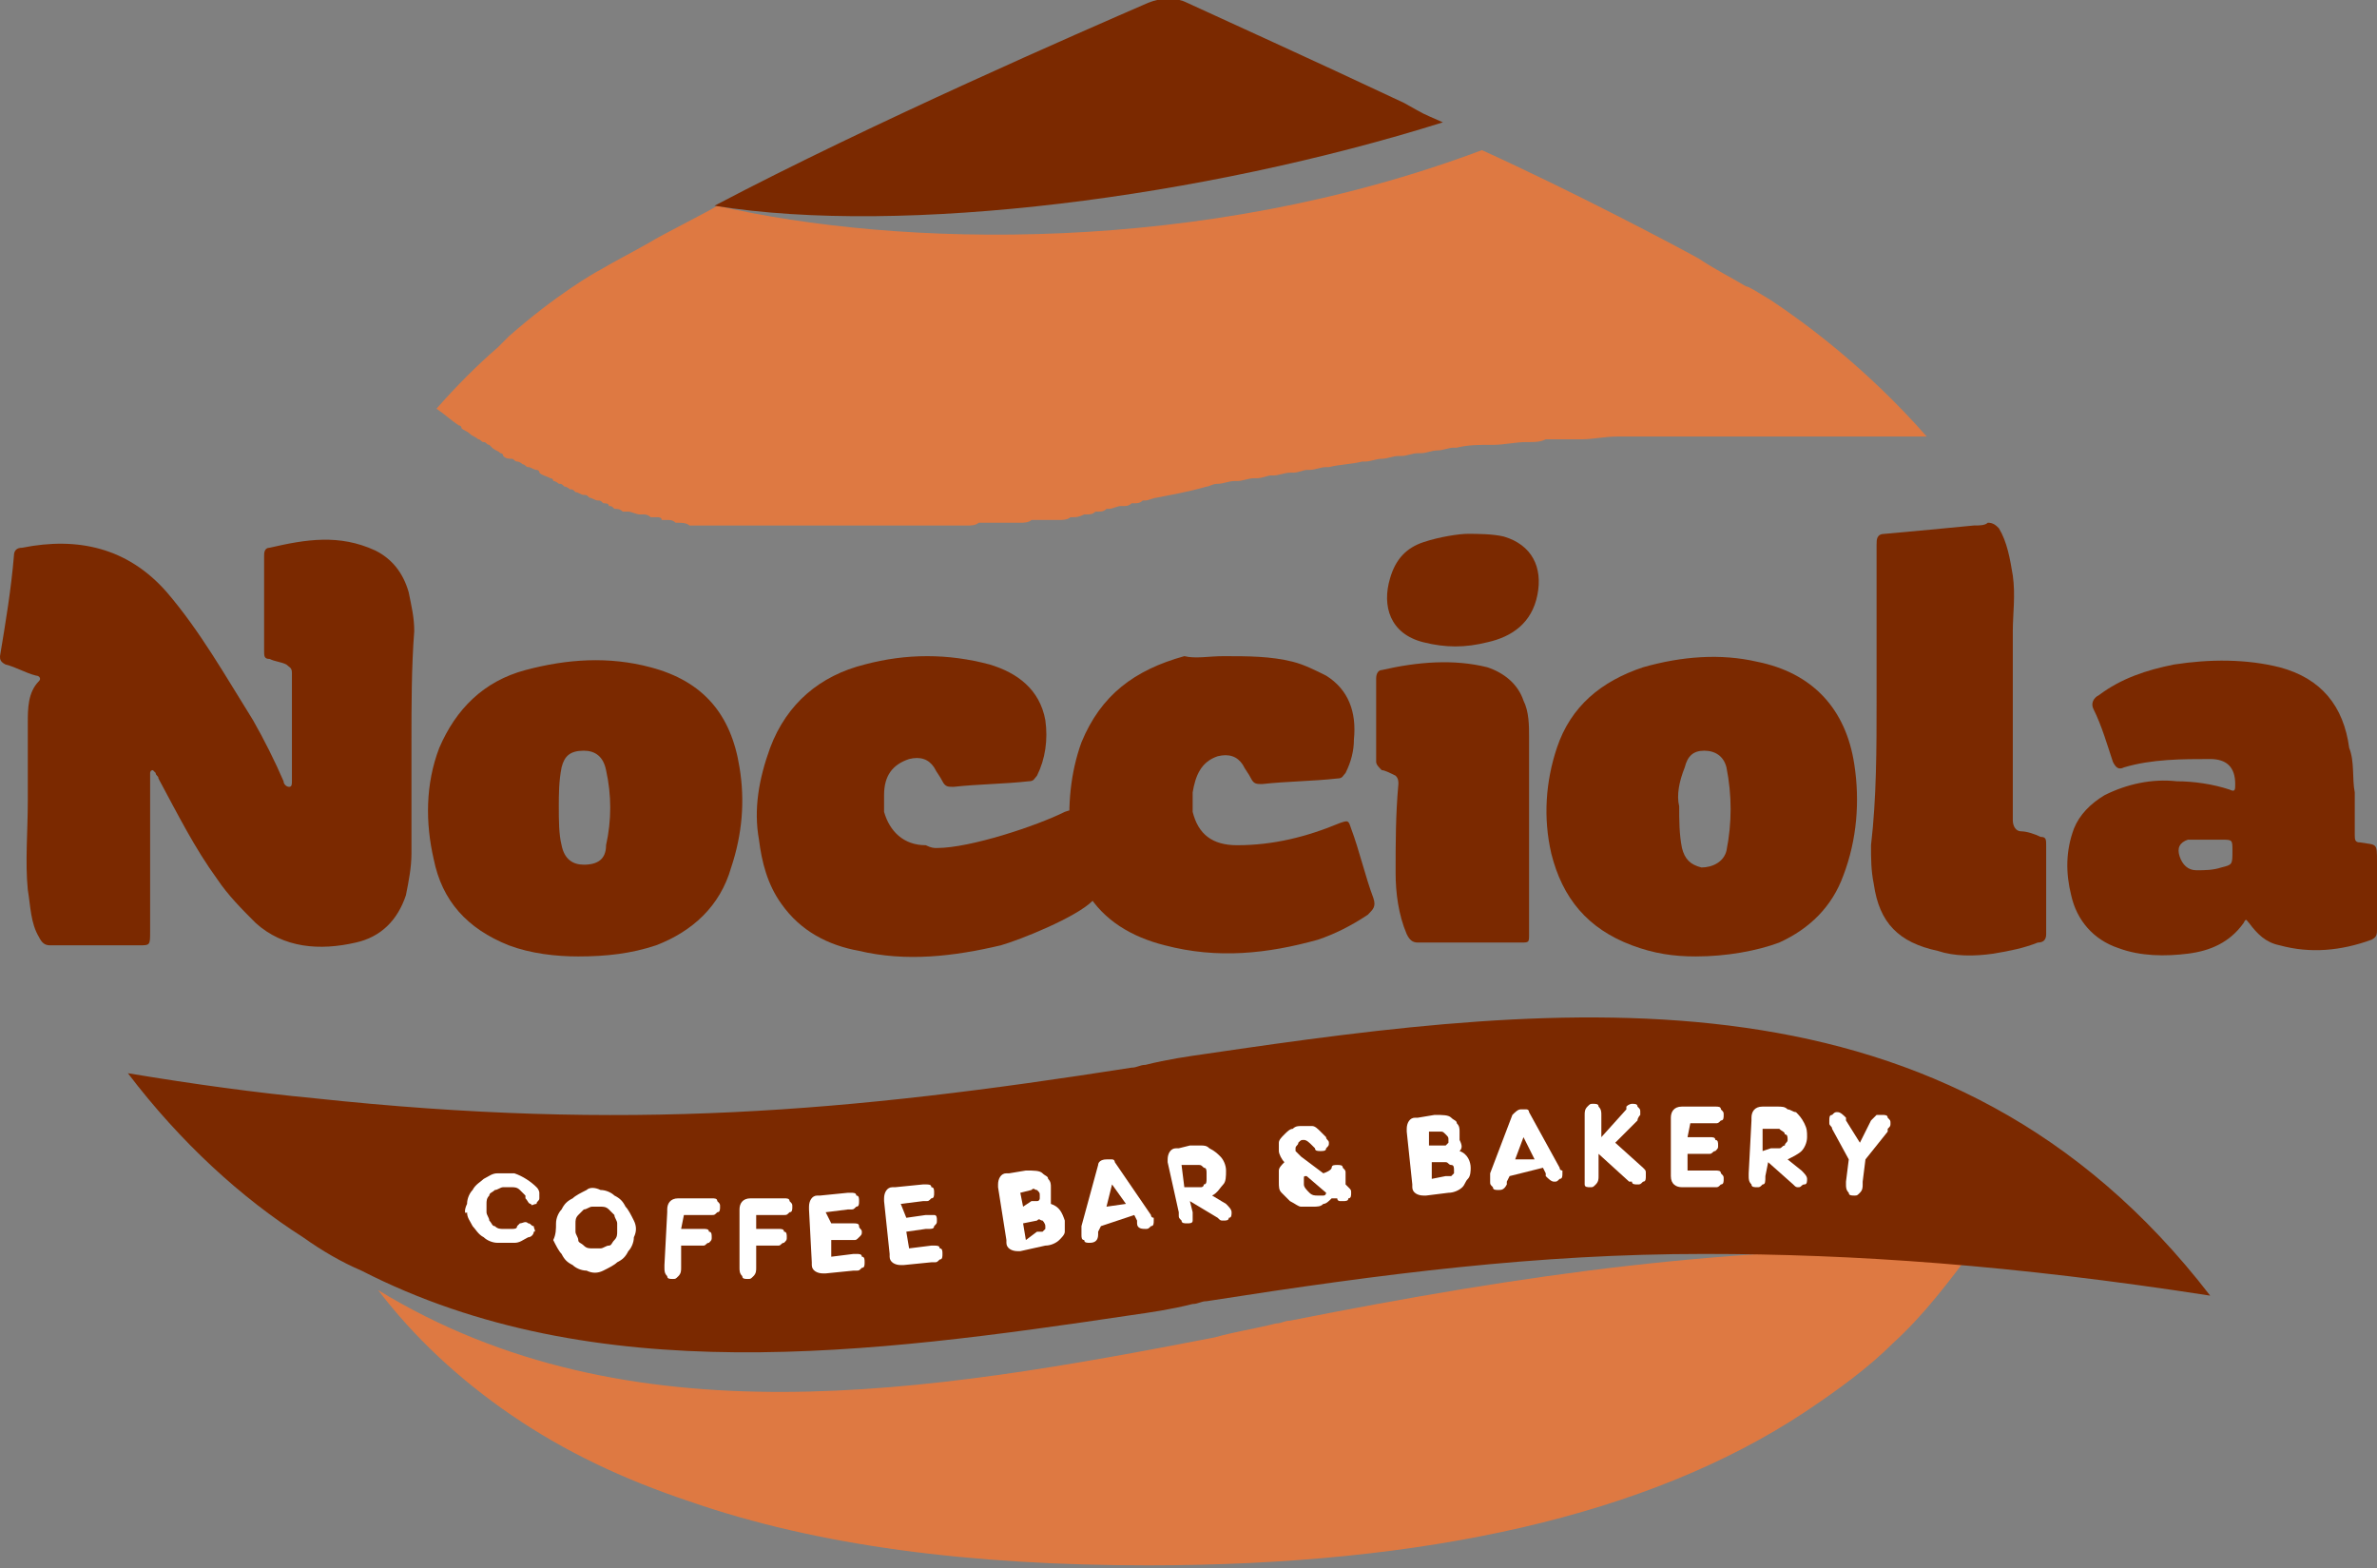
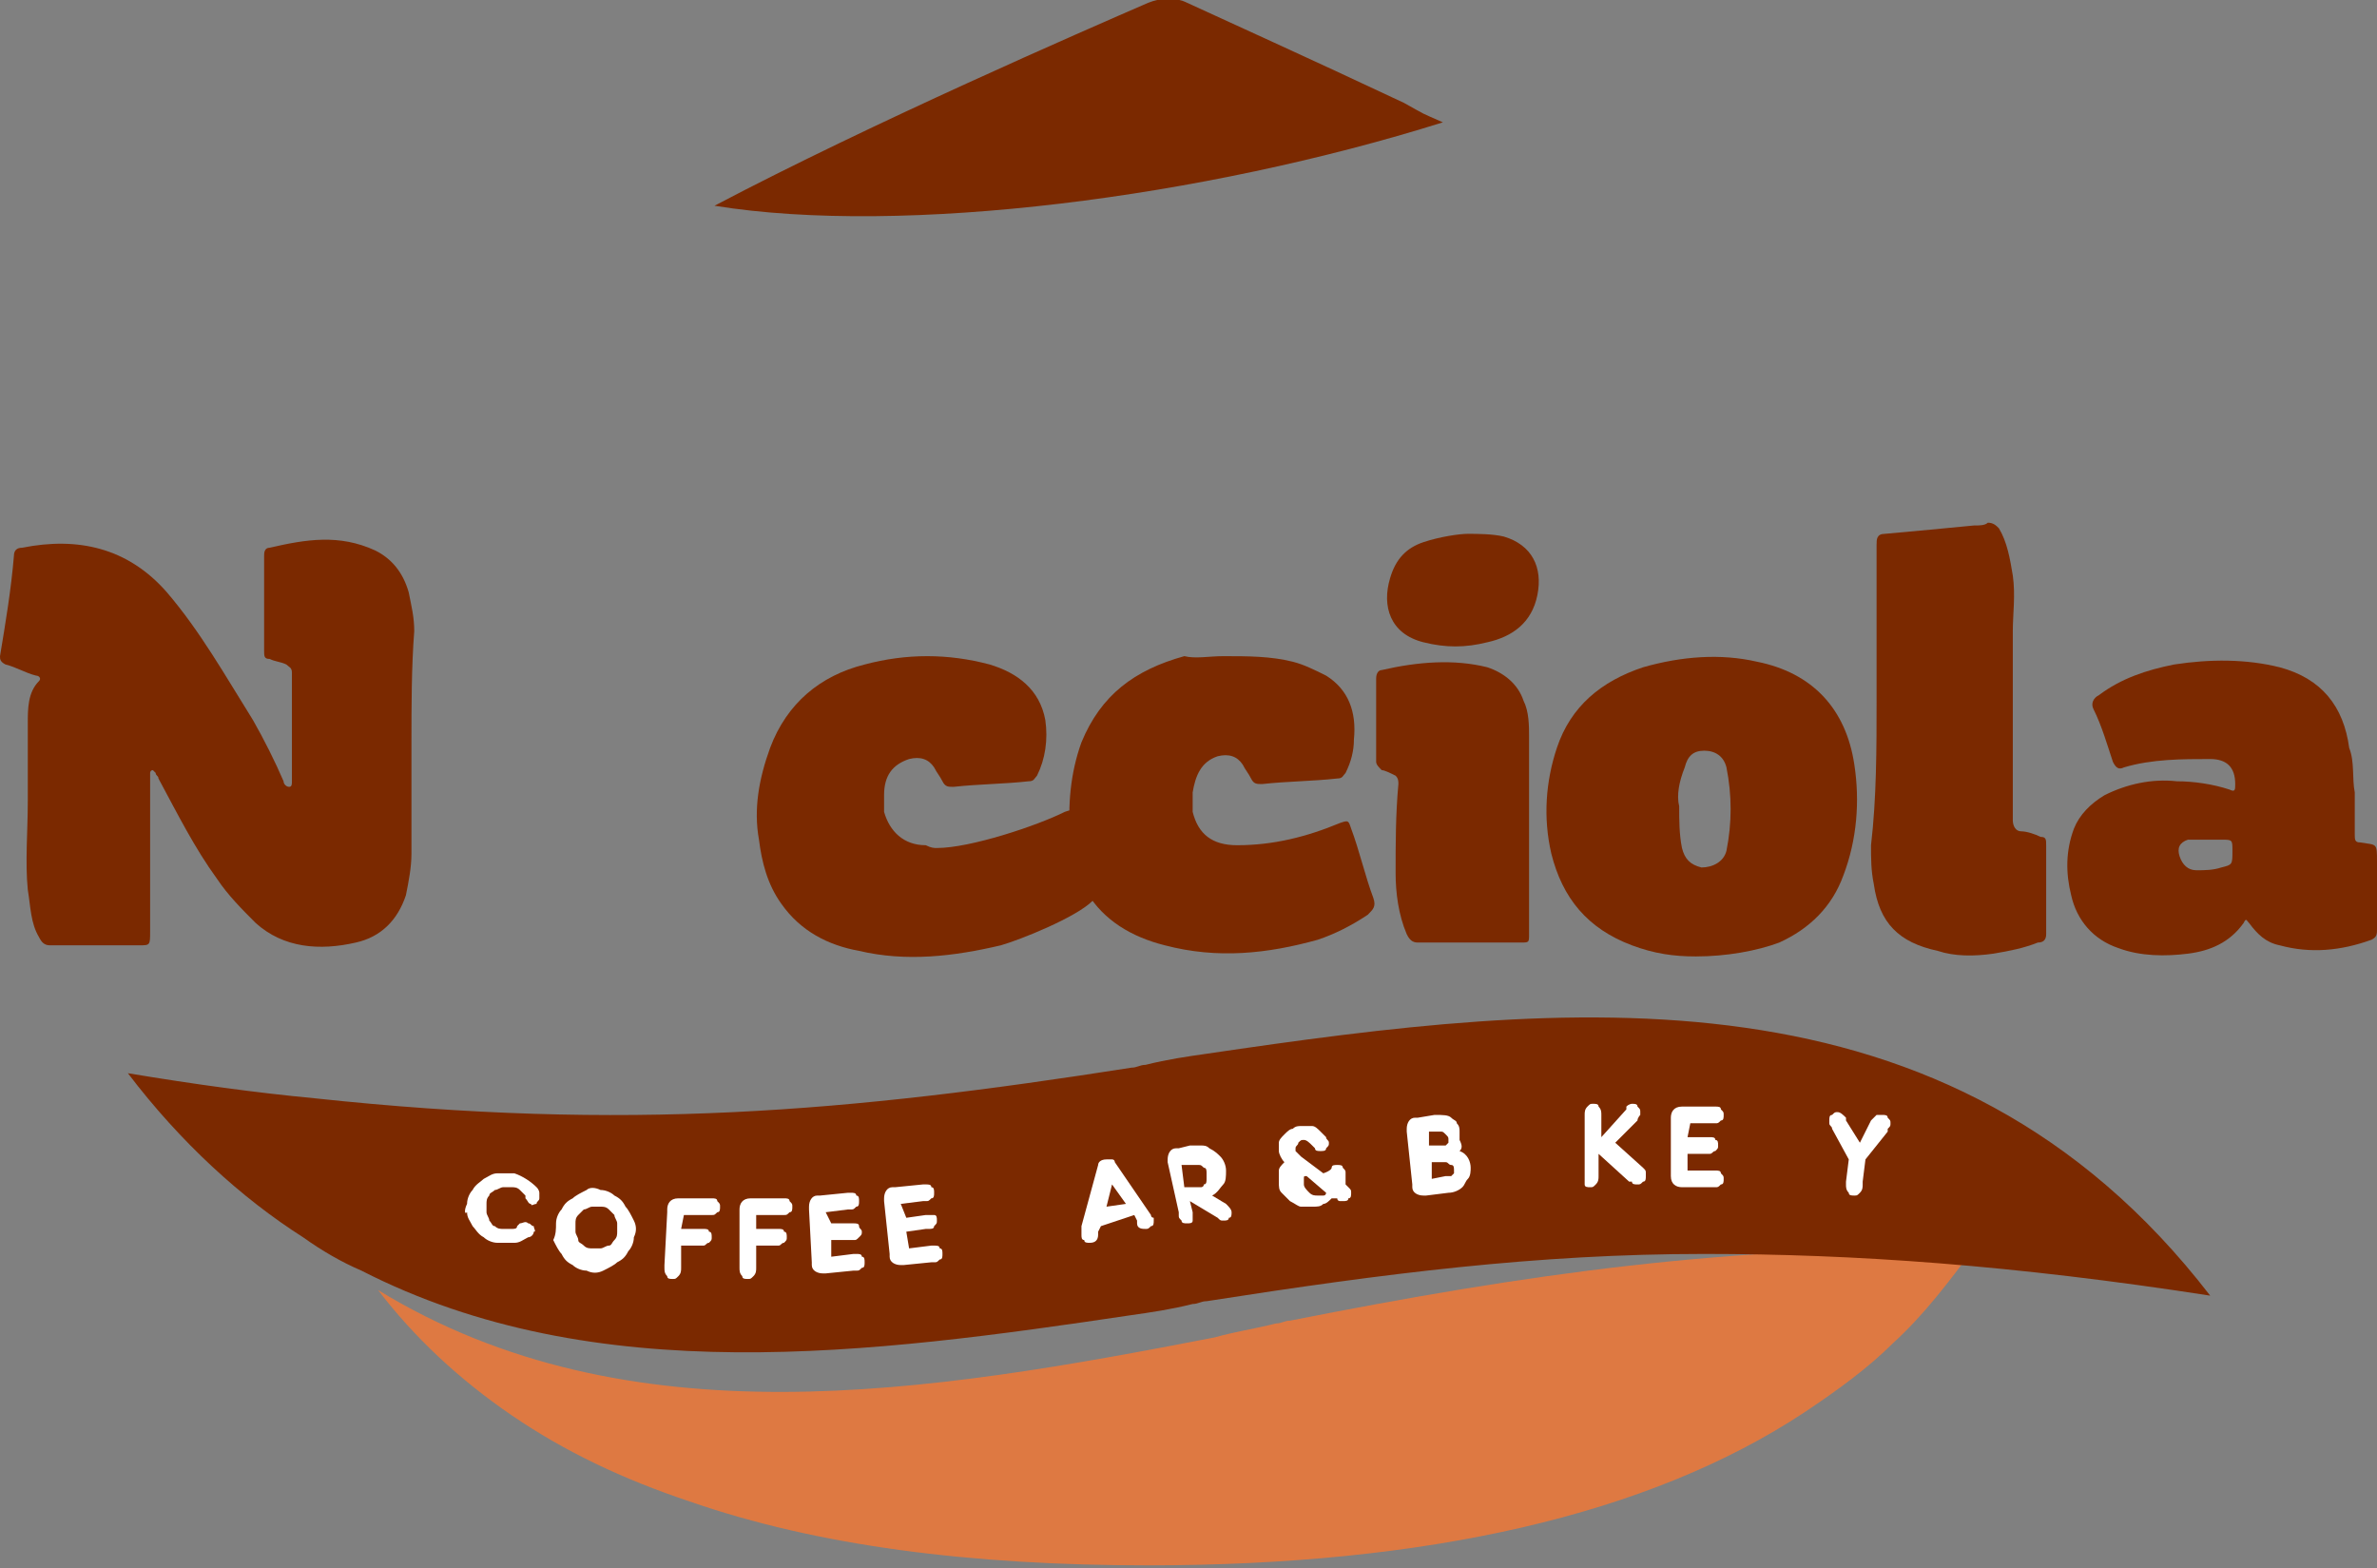
<svg xmlns="http://www.w3.org/2000/svg" version="1.1" id="Layer_1" x="0px" y="0px" viewBox="0 0 85.5 56.4" enable-background="new 0 0 85.5 56.4" xml:space="preserve">
  <rect x="0" y="0" width="85.5" height="56.4" fill="#808080" stroke="none" />
  <g>
    <g>
      <path fill="#7B2900" d="M52.8,19.2c0.3,0,0.9,0,1.3,0.1c1,0.3,1.4,1.1,1.2,2.1c-0.2,1-0.9,1.5-1.8,1.7c-0.8,0.2-1.5,0.2-2.3,0    c-1.2-0.3-1.5-1.3-1.2-2.3c0.2-0.7,0.6-1.1,1.2-1.3C51.8,19.3,52.5,19.2,52.8,19.2z" />
      <path fill="#7B2900" d="M14.8,26.7c0,1.3,0,2.7,0,4c0,0.5-0.1,1-0.2,1.5c-0.3,0.9-0.9,1.5-1.8,1.7c-1.3,0.3-2.6,0.2-3.6-0.7    c-0.5-0.5-1-1-1.4-1.6c-0.8-1.1-1.4-2.3-2.1-3.6c0-0.1-0.1-0.1-0.1-0.2c0,0-0.1-0.1-0.1-0.1c-0.1,0-0.1,0.1-0.1,0.1    c0,0.1,0,0.2,0,0.2c0,1.8,0,3.6,0,5.5C5.4,34,5.4,34,5,34c-1.1,0-2.2,0-3.2,0c-0.2,0-0.3-0.1-0.4-0.3C1.1,33.2,1.1,32.6,1,32    C0.9,31,1,29.9,1,28.8c0-0.9,0-1.9,0-2.8c0-0.5,0-1.1,0.4-1.5c0.1-0.1,0-0.2-0.1-0.2c-0.4-0.1-0.7-0.3-1.1-0.4    C0,23.8,0,23.7,0,23.6c0.2-1.2,0.4-2.4,0.5-3.6c0-0.2,0.1-0.3,0.3-0.3c2-0.4,3.8,0,5.2,1.6c1.2,1.4,2.1,3,3.1,4.6    c0.4,0.7,0.8,1.5,1.1,2.2c0,0.1,0.1,0.2,0.2,0.2c0.1,0,0.1-0.1,0.1-0.2c0-1.3,0-2.6,0-3.9c0-0.2-0.1-0.2-0.2-0.3    c-0.2-0.1-0.4-0.1-0.6-0.2c-0.2,0-0.2-0.1-0.2-0.3c0-1.1,0-2.3,0-3.4c0-0.1,0-0.3,0.2-0.3c1.3-0.3,2.5-0.5,3.8,0.1    c0.6,0.3,1,0.8,1.2,1.5c0.1,0.5,0.2,0.9,0.2,1.4C14.8,24,14.8,25.4,14.8,26.7z" />
-       <path fill="#7B2900" d="M20.8,34.4c-0.8,0-1.7-0.1-2.5-0.4c-1.5-0.6-2.4-1.6-2.7-3.1c-0.3-1.3-0.3-2.7,0.2-4    c0.6-1.4,1.6-2.4,3.1-2.8c1.5-0.4,3-0.5,4.5-0.1c1.9,0.5,2.9,1.7,3.2,3.6c0.2,1.2,0.1,2.4-0.3,3.6c-0.4,1.4-1.4,2.3-2.7,2.8    C22.7,34.3,21.8,34.4,20.8,34.4z M20.1,29c0,0.5,0,1,0.1,1.4c0.1,0.5,0.4,0.7,0.8,0.7c0.5,0,0.8-0.2,0.8-0.7    c0.2-0.9,0.2-1.8,0-2.7c-0.1-0.5-0.4-0.7-0.8-0.7c-0.5,0-0.7,0.2-0.8,0.6C20.1,28.1,20.1,28.6,20.1,29z" />
      <path fill="#7B2900" d="M61,34.4c-0.8,0-1.5-0.1-2.3-0.4c-1.6-0.6-2.5-1.7-2.9-3.3c-0.3-1.3-0.2-2.6,0.2-3.8    c0.5-1.5,1.6-2.4,3.1-2.9c1.4-0.4,2.8-0.5,4.1-0.2c2,0.4,3.2,1.7,3.5,3.7c0.2,1.3,0.1,2.7-0.4,4c-0.4,1.1-1.2,1.9-2.3,2.4    C63.2,34.2,62.1,34.4,61,34.4z M60.4,29c0,0.5,0,1,0.1,1.5c0.1,0.4,0.3,0.6,0.7,0.7c0.4,0,0.8-0.2,0.9-0.6c0.2-1,0.2-2,0-3    C62,27.2,61.7,27,61.3,27c-0.4,0-0.6,0.2-0.7,0.6C60.4,28.1,60.3,28.6,60.4,29z" />
      <path fill="#7B2900" d="M84.7,28.5c0,0.6,0,1.1,0,1.5c0,0.2,0,0.3,0.2,0.3c0.6,0.1,0.6,0,0.6,0.7c0,0.8,0,1.6,0,2.4    c0,0.2,0,0.3-0.2,0.4c-1.1,0.4-2.2,0.5-3.3,0.2c-0.5-0.1-0.8-0.4-1.1-0.8c-0.1-0.1-0.1-0.2-0.2,0c-0.5,0.7-1.2,1-2,1.1    c-0.8,0.1-1.7,0.1-2.5-0.2c-0.9-0.3-1.5-1-1.7-1.9c-0.2-0.8-0.2-1.6,0.1-2.4c0.2-0.5,0.6-0.9,1.1-1.2c0.8-0.4,1.7-0.6,2.6-0.5    c0.6,0,1.3,0.1,1.9,0.3c0.2,0.1,0.2,0,0.2-0.2c0-0.6-0.3-0.9-0.9-0.9c-1,0-2.1,0-3.1,0.3c-0.2,0.1-0.3,0-0.4-0.2    c-0.2-0.6-0.4-1.3-0.7-1.9c-0.1-0.2,0-0.4,0.2-0.5c0.8-0.6,1.7-0.9,2.7-1.1c1.3-0.2,2.6-0.2,3.8,0.1c1.5,0.4,2.3,1.4,2.5,2.9    C84.7,27.4,84.6,28,84.7,28.5z M80.3,30.6c0-0.4,0-0.4-0.4-0.4c-0.1,0-0.3,0-0.4,0c-0.3,0-0.5,0-0.8,0c-0.3,0.1-0.4,0.3-0.3,0.6    c0.1,0.3,0.3,0.5,0.6,0.5c0.3,0,0.6,0,0.9-0.1C80.3,31.1,80.3,31.1,80.3,30.6z" />
      <path fill="#7B2900" d="M33.7,30.5c1.2,0,3.6-0.8,4.6-1.3c0.3-0.1,0.3-0.1,0.4,0.2c0.3,0.8,0.5,1.7,0.8,2.5c0.1,0.2,0,0.4-0.2,0.5    C38.7,33,36.7,33.8,36,34c-1.7,0.4-3.4,0.6-5.1,0.2c-1.1-0.2-2.1-0.7-2.8-1.7c-0.5-0.7-0.7-1.5-0.8-2.3c-0.2-1.1,0-2.2,0.4-3.3    c0.6-1.6,1.8-2.6,3.4-3c1.5-0.4,3-0.4,4.5,0c1,0.3,1.8,0.9,2,2c0.1,0.7,0,1.4-0.3,2c-0.1,0.1-0.1,0.2-0.3,0.2    c-0.9,0.1-1.8,0.1-2.7,0.2c-0.2,0-0.3,0-0.4-0.2c-0.1-0.2-0.2-0.3-0.3-0.5c-0.2-0.3-0.5-0.4-0.9-0.3c-0.6,0.2-0.9,0.6-0.9,1.3    c0,0.2,0,0.4,0,0.6c0.2,0.7,0.7,1.2,1.5,1.2C33.5,30.5,33.6,30.5,33.7,30.5z" />
      <path fill="#7B2900" d="M44,23.6c0.9,0,1.7,0,2.5,0.2c0.4,0.1,0.8,0.3,1.2,0.5c0.8,0.5,1.1,1.3,1,2.3c0,0.4-0.1,0.8-0.3,1.2    c-0.1,0.1-0.1,0.2-0.3,0.2c-0.9,0.1-1.8,0.1-2.7,0.2c-0.2,0-0.3,0-0.4-0.2c-0.1-0.2-0.2-0.3-0.3-0.5c-0.2-0.3-0.5-0.4-0.9-0.3    c-0.6,0.2-0.8,0.7-0.9,1.3c0,0.2,0,0.4,0,0.7c0.2,0.8,0.7,1.2,1.6,1.2c1.3,0,2.5-0.3,3.7-0.8c0.3-0.1,0.3-0.1,0.4,0.2    c0.3,0.8,0.5,1.7,0.8,2.5c0.1,0.3,0,0.4-0.2,0.6c-0.6,0.4-1.2,0.7-1.8,0.9c-1.8,0.5-3.6,0.7-5.5,0.2c-1.2-0.3-2.2-0.9-2.8-1.9    c-0.4-0.6-0.5-1.3-0.6-2c-0.1-1.1,0-2.3,0.4-3.4c0.7-1.7,1.9-2.6,3.7-3.1C43,23.7,43.5,23.6,44,23.6z" />
      <path fill="#7B2900" d="M67.5,25.2c0-1.9,0-3.8,0-5.6c0-0.2,0-0.4,0.3-0.4c1.1-0.1,2.2-0.2,3.2-0.3c0.2,0,0.4,0,0.5-0.1    c0.2,0,0.3,0.1,0.4,0.2c0.3,0.5,0.4,1.1,0.5,1.7c0.1,0.7,0,1.4,0,2c0,2.3,0,4.5,0,6.8c0,0.2,0.1,0.4,0.3,0.4    c0.2,0,0.5,0.1,0.7,0.2c0.2,0,0.2,0.1,0.2,0.3c0,1.1,0,2.1,0,3.2c0,0.2-0.1,0.3-0.3,0.3c-0.5,0.2-1,0.3-1.6,0.4    c-0.7,0.1-1.4,0.1-2-0.1c-1.4-0.3-2.1-1-2.3-2.4c-0.1-0.5-0.1-0.9-0.1-1.4C67.5,28.7,67.5,26.9,67.5,25.2z" />
      <path fill="#7B2900" d="M55,30c0,1.2,0,2.4,0,3.6c0,0.3,0,0.3-0.3,0.3c-1.2,0-2.5,0-3.7,0c-0.2,0-0.3-0.1-0.4-0.3    c-0.3-0.7-0.4-1.5-0.4-2.2c0-1.1,0-2.1,0.1-3.2c0-0.1,0-0.2-0.1-0.3c-0.2-0.1-0.4-0.2-0.5-0.2c-0.1-0.1-0.2-0.2-0.2-0.3    c0-1,0-2,0-3c0-0.2,0.1-0.3,0.2-0.3c1.3-0.3,2.6-0.4,3.8-0.1c0.6,0.2,1.1,0.6,1.3,1.2c0.2,0.4,0.2,0.9,0.2,1.3    C55,27.8,55,28.9,55,30z" />
    </g>
    <path fill="#DE7942" d="M46.4,47.5L46.4,47.5c-0.2,0-0.3,0.1-0.5,0.1c-0.8,0.2-1.5,0.3-2.2,0.5c-10.3,2-21.1,3.8-30.1-1.7   c1.3,1.7,2.9,3.2,4.8,4.5c1.9,1.3,4,2.3,6.4,3.1c4.6,1.6,10.1,2.3,16.5,2.3c10,0,18-1.8,23.6-5.5c1.2-0.8,2.3-1.6,3.2-2.5   c1.1-1,2-2.2,2.9-3.4C62.1,44.8,55,45.8,46.4,47.5z" />
    <path fill="#7B2900" d="M43.4,37.9c-0.7,0.1-1.4,0.2-2.2,0.4c-0.2,0-0.3,0.1-0.5,0.1l0,0c-10.2,1.6-18.2,2.3-29.4,1.1   C9.2,39.3,7,39,4.6,38.6c1.9,2.5,4.1,4.5,6.3,5.9c0.7,0.5,1.4,0.9,2.1,1.2c8.4,4.3,18.3,3,27.7,1.6c0.7-0.1,1.4-0.2,2.2-0.4   c0.2,0,0.3-0.1,0.5-0.1l0,0c6.4-1,11.9-1.7,17.9-1.7c5.4,0,11.1,0.4,18.2,1.5C70.1,34.4,56.3,36,43.4,37.9z" />
    <g>
      <g>
        <path fill="#FFFFFF" d="M16.8,43.3c0-0.2,0.1-0.4,0.2-0.5c0.1-0.2,0.3-0.3,0.4-0.4c0.2-0.1,0.3-0.2,0.5-0.2c0.2,0,0.4,0,0.6,0     c0.3,0.1,0.6,0.3,0.8,0.5c0.1,0.1,0.1,0.2,0.1,0.2c0,0.1,0,0.1,0,0.2c0,0.1-0.1,0.1-0.1,0.2c-0.1,0-0.2,0.1-0.2,0     c-0.1,0-0.1-0.1-0.2-0.2l0-0.1c-0.1-0.1-0.1-0.1-0.2-0.2c-0.1-0.1-0.2-0.1-0.3-0.1c-0.1,0-0.2,0-0.3,0c-0.1,0-0.2,0.1-0.3,0.1     c-0.1,0.1-0.2,0.1-0.2,0.2c-0.1,0.1-0.1,0.2-0.1,0.3s0,0.2,0,0.3c0,0.1,0.1,0.2,0.1,0.3c0.1,0.1,0.1,0.2,0.2,0.2     c0.1,0.1,0.2,0.1,0.3,0.1c0.1,0,0.2,0,0.3,0c0.1,0,0.2,0,0.2-0.1l0.1-0.1c0.1,0,0.2-0.1,0.3,0c0.1,0,0.1,0.1,0.2,0.1     c0,0.1,0.1,0.2,0,0.2c0,0.1-0.1,0.2-0.2,0.2c-0.2,0.1-0.3,0.2-0.5,0.2c-0.2,0-0.4,0-0.6,0c-0.2,0-0.4-0.1-0.5-0.2     c-0.2-0.1-0.3-0.3-0.4-0.4c-0.1-0.2-0.2-0.3-0.2-0.5C16.7,43.7,16.7,43.5,16.8,43.3z" />
        <path fill="#FFFFFF" d="M21.6,42.8c0.2,0,0.4,0.1,0.5,0.2c0.2,0.1,0.3,0.2,0.4,0.4c0.1,0.1,0.2,0.3,0.3,0.5     c0.1,0.2,0.1,0.4,0,0.6c0,0.2-0.1,0.4-0.2,0.5c-0.1,0.2-0.2,0.3-0.4,0.4c-0.1,0.1-0.3,0.2-0.5,0.3c-0.2,0.1-0.4,0.1-0.6,0     c-0.2,0-0.4-0.1-0.5-0.2c-0.2-0.1-0.3-0.2-0.4-0.4c-0.1-0.1-0.2-0.3-0.3-0.5C20,44.4,20,44.2,20,44c0-0.2,0.1-0.4,0.2-0.5     c0.1-0.2,0.2-0.3,0.4-0.4c0.1-0.1,0.3-0.2,0.5-0.3C21.2,42.7,21.4,42.7,21.6,42.8z M21.6,43.4c-0.1,0-0.2,0-0.3,0     c-0.1,0-0.2,0.1-0.3,0.1c-0.1,0.1-0.1,0.1-0.2,0.2c-0.1,0.1-0.1,0.2-0.1,0.3c0,0.1,0,0.2,0,0.3c0,0.1,0.1,0.2,0.1,0.3     s0.1,0.1,0.2,0.2c0.1,0.1,0.2,0.1,0.3,0.1c0.1,0,0.2,0,0.3,0c0.1,0,0.2-0.1,0.3-0.1s0.1-0.1,0.2-0.2c0.1-0.1,0.1-0.2,0.1-0.3     c0-0.1,0-0.2,0-0.3c0-0.1-0.1-0.2-0.1-0.3c-0.1-0.1-0.1-0.1-0.2-0.2C21.8,43.4,21.7,43.4,21.6,43.4z" />
        <path fill="#FFFFFF" d="M24.5,44.2l0.7,0l0.1,0c0.1,0,0.2,0,0.2,0.1c0.1,0,0.1,0.1,0.1,0.2c0,0.1,0,0.1-0.1,0.2     c-0.1,0-0.1,0.1-0.2,0.1l-0.1,0l-0.7,0l0,0.7l0,0.1c0,0.1,0,0.2-0.1,0.3c-0.1,0.1-0.1,0.1-0.2,0.1c-0.1,0-0.2,0-0.2-0.1     c-0.1-0.1-0.1-0.2-0.1-0.3l0-0.1l0.1-1.9l0-0.1c0-0.2,0.1-0.4,0.4-0.4l0.1,0l1,0l0.1,0c0.1,0,0.2,0,0.2,0.1     c0.1,0.1,0.1,0.1,0.1,0.2s0,0.2-0.1,0.2c-0.1,0.1-0.1,0.1-0.2,0.1l-0.1,0l-0.9,0L24.5,44.2z" />
        <path fill="#FFFFFF" d="M27.2,44.2l0.7,0l0.1,0c0.1,0,0.2,0,0.2,0.1c0.1,0,0.1,0.1,0.1,0.2c0,0.1,0,0.1-0.1,0.2     c-0.1,0-0.1,0.1-0.2,0.1l-0.1,0l-0.7,0l0,0.7l0,0.1c0,0.1,0,0.2-0.1,0.3c-0.1,0.1-0.1,0.1-0.2,0.1c-0.1,0-0.2,0-0.2-0.1     c-0.1-0.1-0.1-0.2-0.1-0.3l0-0.1l0-1.9l0-0.1c0-0.2,0.1-0.4,0.4-0.4l0.1,0l1,0l0.1,0c0.1,0,0.2,0,0.2,0.1     c0.1,0.1,0.1,0.1,0.1,0.2c0,0.1,0,0.2-0.1,0.2c-0.1,0.1-0.1,0.1-0.2,0.1l-0.1,0l-0.9,0L27.2,44.2z" />
        <path fill="#FFFFFF" d="M29.9,44l0.7,0l0.1,0c0.1,0,0.2,0,0.2,0.1s0.1,0.1,0.1,0.2c0,0.1,0,0.1-0.1,0.2s-0.1,0.1-0.2,0.1l-0.1,0     l-0.7,0l0,0.6l0.8-0.1l0.1,0c0.1,0,0.2,0,0.2,0.1c0.1,0,0.1,0.1,0.1,0.2c0,0.1,0,0.2-0.1,0.2c-0.1,0.1-0.1,0.1-0.2,0.1l-0.1,0     l-1,0.1l-0.1,0c-0.2,0-0.4-0.1-0.4-0.3l0-0.1l-0.1-1.9l0-0.1c0-0.2,0.1-0.4,0.3-0.4l0.1,0l1-0.1l0.1,0c0.1,0,0.2,0,0.2,0.1     c0.1,0,0.1,0.1,0.1,0.2c0,0.1,0,0.2-0.1,0.2c-0.1,0.1-0.1,0.1-0.2,0.1l-0.1,0l-0.8,0.1L29.9,44z" />
        <path fill="#FFFFFF" d="M32.6,43.8l0.7-0.1l0.1,0c0.1,0,0.2,0,0.2,0c0.1,0,0.1,0.1,0.1,0.2c0,0.1,0,0.1-0.1,0.2     c0,0.1-0.1,0.1-0.2,0.1l-0.1,0l-0.7,0.1l0.1,0.6l0.8-0.1l0.1,0c0.1,0,0.2,0,0.2,0.1c0.1,0,0.1,0.1,0.1,0.2c0,0.1,0,0.2-0.1,0.2     c-0.1,0.1-0.1,0.1-0.2,0.1l-0.1,0l-1,0.1l-0.1,0c-0.2,0-0.4-0.1-0.4-0.3l0-0.1l-0.2-1.9l0-0.1c0-0.2,0.1-0.4,0.3-0.4l0.1,0l1-0.1     l0.1,0c0.1,0,0.2,0,0.2,0.1c0.1,0,0.1,0.1,0.1,0.2c0,0.1,0,0.2-0.1,0.2c-0.1,0.1-0.1,0.1-0.2,0.1l-0.1,0l-0.8,0.1L32.6,43.8z" />
-         <path fill="#FFFFFF" d="M37.8,43.3c0.3,0.1,0.4,0.3,0.5,0.6c0,0.1,0,0.3,0,0.4c0,0.1-0.1,0.2-0.2,0.3c-0.1,0.1-0.3,0.2-0.5,0.2     L36.7,45l-0.1,0c-0.2,0-0.4-0.1-0.4-0.3l0-0.1l-0.3-1.9l0-0.1c0-0.2,0.1-0.4,0.3-0.4l0.1,0l0.6-0.1c0.3,0,0.5,0,0.6,0.1     c0.1,0.1,0.2,0.1,0.2,0.2c0.1,0.1,0.1,0.2,0.1,0.3c0,0.1,0,0.2,0,0.3S37.8,43.2,37.8,43.3z M37.1,43.2c0.1,0,0.1,0,0.2,0     s0.1-0.1,0.1-0.1s0-0.1,0-0.1c0-0.1,0-0.1-0.1-0.2c-0.1,0-0.1-0.1-0.2,0l-0.4,0.1l0.1,0.5L37.1,43.2z M37.3,44.3c0,0,0.1,0,0.1,0     c0,0,0.1,0,0.1,0c0,0,0.1-0.1,0.1-0.1c0,0,0-0.1,0-0.1c0-0.1-0.1-0.2-0.1-0.2c-0.1,0-0.1-0.1-0.2,0l-0.5,0.1l0.1,0.6L37.3,44.3z" />
        <path fill="#FFFFFF" d="M39.6,44.1l-0.1,0.2l0,0.1c0,0.2-0.1,0.3-0.3,0.3c-0.1,0-0.2,0-0.2-0.1c-0.1,0-0.1-0.1-0.1-0.2     c0-0.1,0-0.1,0-0.2l0-0.1l0.6-2.2c0-0.1,0.1-0.2,0.3-0.2c0.1,0,0.1,0,0.2,0c0.1,0,0.1,0.1,0.1,0.1l1.3,1.9c0,0.1,0.1,0.1,0.1,0.1     c0,0,0,0.1,0,0.1c0,0.1,0,0.2-0.1,0.2c-0.1,0.1-0.1,0.1-0.2,0.1c-0.1,0-0.3,0-0.3-0.2l0-0.1l-0.1-0.2L39.6,44.1z M40,42.6     l-0.2,0.8l0.7-0.1L40,42.6z" />
        <path fill="#FFFFFF" d="M42.9,43.6L42.9,43.6c0,0.2,0,0.3,0,0.3c0,0.1-0.1,0.1-0.2,0.1c-0.1,0-0.2,0-0.2-0.1     c-0.1-0.1-0.1-0.1-0.1-0.2l0-0.1L42,41.8l0-0.1c0-0.2,0.1-0.4,0.3-0.4l0.1,0l0.4-0.1c0.2,0,0.3,0,0.4,0c0.1,0,0.2,0,0.3,0.1     c0.2,0.1,0.3,0.2,0.4,0.3c0.1,0.1,0.2,0.3,0.2,0.5c0,0.2,0,0.4-0.1,0.5s-0.2,0.3-0.4,0.4l0.5,0.3c0.1,0.1,0.2,0.2,0.2,0.3     c0,0.1,0,0.2-0.1,0.2c0,0.1-0.1,0.1-0.2,0.1c-0.1,0-0.1,0-0.2-0.1l-1-0.6L42.9,43.6z M43,42.7c0.1,0,0.2,0,0.2,0s0.1,0,0.1-0.1     c0.1,0,0.1-0.1,0.1-0.2c0-0.1,0-0.1,0-0.2c0-0.1,0-0.2-0.1-0.2c-0.1-0.1-0.1-0.1-0.2-0.1c0,0,0,0-0.1,0s0,0-0.1,0s-0.1,0-0.1,0     c0,0-0.1,0-0.1,0l-0.2,0l0.1,0.8L43,42.7z" />
        <path fill="#FFFFFF" d="M47.9,42c0-0.1,0.1-0.1,0.2-0.1c0.1,0,0.2,0,0.2,0.1c0.1,0.1,0.1,0.1,0.1,0.2c0,0.1,0,0.1,0,0.2     c0,0.1,0,0.1,0,0.2l0,0l0.1,0.1l0,0c0.1,0.1,0.1,0.1,0.1,0.2c0,0.1,0,0.2-0.1,0.2c0,0.1-0.1,0.1-0.2,0.1c0,0-0.1,0-0.1,0     s-0.1,0-0.1-0.1l-0.1,0l-0.1,0c-0.1,0.1-0.2,0.2-0.3,0.2c-0.1,0.1-0.2,0.1-0.4,0.1c-0.1,0-0.3,0-0.4,0c-0.1,0-0.2-0.1-0.4-0.2     c-0.1-0.1-0.2-0.2-0.3-0.3c-0.1-0.1-0.1-0.2-0.1-0.4c0-0.1,0-0.3,0-0.4c0-0.1,0.1-0.2,0.2-0.3c-0.1-0.1-0.2-0.3-0.2-0.4     c0-0.1,0-0.2,0-0.3c0-0.1,0.1-0.2,0.2-0.3c0.1-0.1,0.2-0.2,0.3-0.2c0.1-0.1,0.2-0.1,0.3-0.1c0.1,0,0.3,0,0.4,0     c0.1,0,0.2,0.1,0.3,0.2c0.1,0.1,0.1,0.1,0.2,0.2c0,0.1,0.1,0.1,0.1,0.2c0,0.1,0,0.1-0.1,0.2c0,0.1-0.1,0.1-0.2,0.1     c-0.1,0-0.2,0-0.2-0.1c0,0,0,0,0,0c0,0,0,0-0.1-0.1c-0.1-0.1-0.2-0.2-0.3-0.2c-0.1,0-0.1,0-0.2,0.1c0,0.1-0.1,0.1-0.1,0.2     c0,0,0,0.1,0,0.1c0,0,0,0,0.1,0.1c0,0,0.1,0.1,0.1,0.1l0.8,0.6C47.9,42.1,47.9,42,47.9,42z M46.9,42.4c0,0,0,0.1,0,0.2     c0,0.1,0.1,0.2,0.2,0.3c0.1,0.1,0.2,0.1,0.3,0.1c0.1,0,0.1,0,0.2,0s0.1-0.1,0.1-0.1l-0.7-0.6C46.9,42.3,46.9,42.3,46.9,42.4z" />
        <path fill="#FFFFFF" d="M52.5,41.4c0.3,0.1,0.4,0.4,0.4,0.6c0,0.1,0,0.3-0.1,0.4s-0.1,0.2-0.2,0.3c-0.1,0.1-0.3,0.2-0.5,0.2     L51.3,43l-0.1,0c-0.2,0-0.4-0.1-0.4-0.3l0-0.1l-0.2-1.9l0-0.1c0-0.2,0.1-0.4,0.3-0.4l0.1,0l0.6-0.1c0.3,0,0.5,0,0.6,0.1     c0.1,0.1,0.2,0.1,0.2,0.2c0.1,0.1,0.1,0.2,0.1,0.3c0,0.1,0,0.2,0,0.3C52.6,41.2,52.6,41.3,52.5,41.4z M51.8,41.2     c0.1,0,0.1,0,0.2,0c0,0,0.1-0.1,0.1-0.1c0,0,0-0.1,0-0.1c0-0.1,0-0.1-0.1-0.2s-0.1-0.1-0.2-0.1l-0.4,0l0,0.5L51.8,41.2z M52,42.3     c0,0,0.1,0,0.1,0c0,0,0.1,0,0.1,0c0,0,0.1-0.1,0.1-0.1s0-0.1,0-0.1c0-0.1,0-0.2-0.1-0.2c-0.1,0-0.1-0.1-0.2-0.1l-0.5,0l0,0.6     L52,42.3z" />
-         <path fill="#FFFFFF" d="M54.3,42.3l-0.1,0.2l0,0.1c-0.1,0.2-0.2,0.2-0.3,0.2c-0.1,0-0.2,0-0.2-0.1c-0.1-0.1-0.1-0.1-0.1-0.2     c0-0.1,0-0.1,0-0.2l0-0.1l0.8-2.1c0.1-0.1,0.2-0.2,0.3-0.2c0.1,0,0.1,0,0.2,0c0.1,0,0.1,0.1,0.1,0.1l1.1,2c0,0.1,0.1,0.1,0.1,0.1     c0,0,0,0.1,0,0.1c0,0.1,0,0.2-0.1,0.2c-0.1,0.1-0.1,0.1-0.2,0.1c-0.1,0-0.2-0.1-0.3-0.2l0-0.1l-0.1-0.2L54.3,42.3z M54.8,40.9     l-0.3,0.8l0.7,0L54.8,40.9z" />
        <path fill="#FFFFFF" d="M59.1,42c0.1,0.1,0.1,0.1,0.1,0.2c0,0,0,0.1,0,0.1c0,0.1,0,0.2-0.1,0.2c-0.1,0.1-0.1,0.1-0.2,0.1     c-0.1,0-0.2,0-0.2-0.1l-0.1,0l-1.1-1l0,0.7l0,0.1c0,0.1,0,0.2-0.1,0.3c-0.1,0.1-0.1,0.1-0.2,0.1c-0.1,0-0.2,0-0.2-0.1     C57,42.5,57,42.4,57,42.3l0-0.1l0-2l0-0.1c0-0.1,0-0.2,0.1-0.3c0.1-0.1,0.1-0.1,0.2-0.1s0.2,0,0.2,0.1c0.1,0.1,0.1,0.2,0.1,0.3     l0,0.1l0,0.7l0.9-1l0-0.1c0.1-0.1,0.2-0.1,0.2-0.1c0.1,0,0.2,0,0.2,0.1c0.1,0.1,0.1,0.1,0.1,0.2c0,0,0,0.1,0,0.1     c0,0-0.1,0.1-0.1,0.2l-0.8,0.8L59.1,42z" />
        <path fill="#FFFFFF" d="M60.7,40.9l0.7,0l0.1,0c0.1,0,0.2,0,0.2,0.1c0.1,0,0.1,0.1,0.1,0.2c0,0.1,0,0.1-0.1,0.2     c-0.1,0-0.1,0.1-0.2,0.1l-0.1,0l-0.7,0l0,0.6l0.9,0l0.1,0c0.1,0,0.2,0,0.2,0.1c0.1,0.1,0.1,0.1,0.1,0.2c0,0.1,0,0.2-0.1,0.2     c-0.1,0.1-0.1,0.1-0.2,0.1l-0.1,0l-1,0l-0.1,0c-0.2,0-0.4-0.1-0.4-0.4l0-0.1l0-1.9l0-0.1c0-0.2,0.1-0.4,0.4-0.4l0.1,0l1,0l0.1,0     c0.1,0,0.2,0,0.2,0.1c0.1,0.1,0.1,0.1,0.1,0.2c0,0.1,0,0.2-0.1,0.2c-0.1,0.1-0.1,0.1-0.2,0.1l-0.1,0l-0.8,0L60.7,40.9z" />
-         <path fill="#FFFFFF" d="M63.5,42.3L63.5,42.3c0,0.2,0,0.3-0.1,0.3c-0.1,0.1-0.1,0.1-0.2,0.1c-0.1,0-0.2,0-0.2-0.1     c-0.1-0.1-0.1-0.2-0.1-0.3l0-0.1l0.1-1.9l0-0.1c0-0.2,0.1-0.4,0.4-0.4l0.1,0l0.4,0c0.2,0,0.3,0,0.4,0.1c0.1,0,0.2,0.1,0.3,0.1     c0.1,0.1,0.2,0.2,0.3,0.4c0.1,0.2,0.1,0.3,0.1,0.5c0,0.2-0.1,0.4-0.2,0.5s-0.3,0.2-0.5,0.3l0.5,0.4c0.1,0.1,0.2,0.2,0.2,0.3     c0,0.1,0,0.2-0.1,0.2s-0.1,0.1-0.2,0.1c-0.1,0-0.1,0-0.2-0.1l-0.9-0.8L63.5,42.3z M63.7,41.3c0.1,0,0.2,0,0.2,0     c0.1,0,0.1,0,0.1,0c0.1,0,0.1-0.1,0.2-0.1c0-0.1,0.1-0.1,0.1-0.2c0-0.1,0-0.2-0.1-0.2c0-0.1-0.1-0.1-0.2-0.2c0,0,0,0-0.1,0     c0,0,0,0-0.1,0c0,0,0,0-0.1,0c0,0-0.1,0-0.1,0l-0.2,0l0,0.8L63.7,41.3z" />
        <path fill="#FFFFFF" d="M67.3,40.3L67.3,40.3c0.1-0.1,0.1-0.1,0.2-0.2c0,0,0.1,0,0.2,0c0.1,0,0.2,0,0.2,0.1     c0.1,0.1,0.1,0.1,0.1,0.2c0,0.1,0,0.1-0.1,0.2l0,0.1l-0.8,1l-0.1,0.8l0,0.1c0,0.1,0,0.2-0.1,0.3c-0.1,0.1-0.1,0.1-0.2,0.1     c-0.1,0-0.2,0-0.2-0.1c-0.1-0.1-0.1-0.2-0.1-0.3l0-0.1l0.1-0.8l-0.6-1.1c0-0.1-0.1-0.1-0.1-0.2c0,0,0-0.1,0-0.1     c0-0.1,0-0.2,0.1-0.2c0.1-0.1,0.1-0.1,0.2-0.1c0.1,0,0.2,0.1,0.3,0.2l0,0.1l0.5,0.8L67.3,40.3z" />
      </g>
    </g>
    <g>
      <path display="none" fill="#FFFFFF" d="M42.6,8.6c0.5-0.1,1.1-0.2,1.7-0.2c0.1,0,0.2,0,0.3-0.1l0,0c4.7-0.7,8.8-1.1,13.1-1.1    c-1.4-0.7-2.8-1.4-4.2-2.1c-0.1,0-0.1-0.1-0.2-0.1c-2.4,0.3-4.9,0.6-7.5,1l0,0c-0.1,0-0.3,0-0.4,0.1c-0.7,0.1-1.4,0.2-2.1,0.3    c-5.8,0.9-11.8,1.7-17.5,0.9c-0.1,0-0.1,0.1-0.2,0.1c-0.4,0.2-0.8,0.4-1.2,0.7C30,10.2,36.4,9.4,42.6,8.6z" />
-       <path fill="#DE7942" d="M25.8,7.4c-0.3,0.2-2.1,1.1-2.4,1.3c-0.7,0.4-1.3,0.7-1.8,1c-0.2,0.1-1.6,0.9-3.3,2.4h0    c-0.1,0.1-0.3,0.3-0.4,0.4c-0.7,0.6-1.5,1.4-2.2,2.2l0,0c0.3,0.2,0.5,0.4,0.8,0.6c0,0,0.1,0,0.1,0.1c0.1,0.1,0.2,0.1,0.3,0.2    c0.1,0.1,0.2,0.1,0.3,0.2c0.1,0,0.1,0.1,0.2,0.1c0.1,0,0.1,0.1,0.2,0.1c0,0,0.1,0.1,0.1,0.1c0.1,0.1,0.2,0.1,0.3,0.2l0,0    c0,0,0.1,0,0.1,0.1c0.1,0.1,0.2,0.1,0.3,0.1c0.1,0,0.1,0.1,0.2,0.1c0.1,0,0.2,0.1,0.2,0.1c0.1,0,0.1,0.1,0.2,0.1    c0.1,0,0.2,0.1,0.3,0.1c0,0,0.1,0,0.1,0.1c0.1,0.1,0.2,0.1,0.4,0.2c0,0,0.1,0,0.1,0.1c0.1,0,0.2,0.1,0.2,0.1c0.1,0,0.1,0,0.2,0.1    c0.1,0,0.2,0.1,0.2,0.1c0.1,0,0.1,0,0.2,0.1c0.1,0,0.2,0.1,0.3,0.1c0.1,0,0.1,0,0.2,0.1c0.1,0,0.2,0.1,0.3,0.1    c0.1,0,0.1,0,0.2,0.1c0.1,0,0.2,0,0.2,0.1c0.1,0,0.1,0,0.2,0.1c0.1,0,0.2,0,0.3,0.1c0.1,0,0.1,0,0.2,0c0.1,0,0.3,0.1,0.4,0.1    c0,0,0.1,0,0.1,0c0.1,0,0.2,0,0.3,0.1c0.1,0,0.1,0,0.2,0c0.1,0,0.2,0,0.2,0.1c0.1,0,0.1,0,0.2,0c0.1,0,0.2,0,0.3,0.1    c0,0,0.1,0,0.1,0c0.1,0,0.3,0,0.4,0.1c0.1,0,0.1,0,0.2,0c0.1,0,0.2,0,0.3,0c0.1,0,0.1,0,0.2,0c0.1,0,0.2,0,0.3,0    c0.1,0,0.1,0,0.2,0c0.1,0,0.3,0,0.4,0c0,0,0.1,0,0.1,0c0.1,0,0.2,0,0.3,0c0.1,0,0.1,0,0.2,0c0.1,0,0.2,0,0.3,0c0.1,0,0.1,0,0.2,0    c0.1,0,0.2,0,0.3,0c0,0,0.1,0,0.1,0c0.1,0,0.3,0,0.4,0c0.1,0,0.1,0,0.2,0c0.1,0,0.2,0,0.3,0c0.1,0,0.1,0,0.2,0c0.1,0,0.2,0,0.3,0    c0.1,0,0.1,0,0.2,0c0.1,0,0.2,0,0.4,0c0,0,0.1,0,0.1,0c0.1,0,0.2,0,0.3,0c0.1,0,0.1,0,0.2,0c0.1,0,0.2,0,0.3,0c0.1,0,0.1,0,0.2,0    c0.1,0,0.2,0,0.3,0c0,0,0.1,0,0.1,0c0.1,0,0.3,0,0.4,0c0,0,0.1,0,0.1,0c0.1,0,0.2,0,0.3,0c0.1,0,0.1,0,0.2,0c0.1,0,0.2,0,0.3,0    c0.1,0,0.1,0,0.2,0c0.1,0,0.2,0,0.3,0c0,0,0.1,0,0.1,0c0.1,0,0.3,0,0.4,0c0.1,0,0.1,0,0.2,0c0.1,0,0.2,0,0.3,0c0.1,0,0.1,0,0.2,0    c0.1,0,0.2,0,0.3,0c0,0,0.1,0,0.1,0c0.1,0,0.3,0,0.4-0.1c0,0,0.1,0,0.1,0c0.1,0,0.2,0,0.3,0c0.1,0,0.1,0,0.2,0c0.1,0,0.2,0,0.3,0    c0.1,0,0.1,0,0.2,0c0.1,0,0.2,0,0.3,0c0,0,0.1,0,0.1,0c0.1,0,0.3,0,0.4-0.1c0,0,0.1,0,0.1,0c0.1,0,0.2,0,0.3,0c0.1,0,0.1,0,0.2,0    c0.1,0,0.2,0,0.3,0c0,0,0.1,0,0.1,0c0.1,0,0.3,0,0.4-0.1c0,0,0,0,0.1,0c0.1,0,0.2,0,0.4-0.1c0,0,0.1,0,0.1,0c0.1,0,0.2,0,0.3-0.1    c0,0,0.1,0,0.1,0c0.1,0,0.2,0,0.3-0.1c0,0,0.1,0,0.1,0c0.1,0,0.3-0.1,0.4-0.1c0,0,0.1,0,0.1,0c0.1,0,0.2,0,0.3-0.1    c0,0,0.1,0,0.1,0c0.1,0,0.2,0,0.3-0.1c0,0,0.1,0,0.1,0c0.1,0,0.3-0.1,0.4-0.1c0.5-0.1,1.1-0.2,1.8-0.4c0.1,0,0.2-0.1,0.4-0.1l0,0    c0.2,0,0.4-0.1,0.6-0.1c0,0,0.1,0,0.1,0c0.2,0,0.4-0.1,0.6-0.1c0,0,0.1,0,0.1,0c0.2,0,0.4-0.1,0.5-0.1c0,0,0.1,0,0.1,0    c0.2,0,0.4-0.1,0.6-0.1c0,0,0.1,0,0.1,0c0.2,0,0.4-0.1,0.5-0.1c0,0,0,0,0.1,0c0.2,0,0.4-0.1,0.6-0.1c0,0,0.1,0,0.1,0    c0.4-0.1,0.8-0.1,1.2-0.2c0,0,0.1,0,0.1,0c0.2,0,0.4-0.1,0.6-0.1c0,0,0,0,0,0c0.2,0,0.4-0.1,0.6-0.1c0,0,0.1,0,0.1,0    c0.2,0,0.4-0.1,0.6-0.1c0,0,0,0,0.1,0c0.2,0,0.4-0.1,0.6-0.1c0,0,0,0,0,0c0.2,0,0.4-0.1,0.6-0.1c0,0,0.1,0,0.1,0    c0.4-0.1,0.8-0.1,1.2-0.1c0,0,0,0,0.1,0c0.4,0,0.8-0.1,1.2-0.1c0,0,0,0,0.1,0c0.2,0,0.4,0,0.6-0.1c0,0,0,0,0,0c0.2,0,0.4,0,0.6,0    c0,0,0,0,0,0c0.2,0,0.4,0,0.6,0c0,0,0,0,0.1,0c0.4,0,0.8-0.1,1.3-0.1c0,0,0,0,0.1,0c0.4,0,0.8,0,1.3,0c0,0,0,0,0,0    c0.2,0,0.4,0,0.7,0c0,0,0,0,0,0c0.2,0,0.4,0,0.7,0c0,0,0,0,0,0c0.2,0,0.4,0,0.7,0c0,0,0,0,0,0c0.4,0,0.9,0,1.4,0c0,0,0,0,0.1,0    c0.5,0,0.9,0,1.4,0c0,0,0,0,0,0c0.2,0,0.5,0,0.7,0c0.2,0,0.3,0,0.5,0c0,0,0,0,0,0c0.2,0,0.3,0,0.5,0c0,0,0,0,0,0    c0.2,0,0.3,0,0.5,0c0,0,0,0,0,0c0.2,0,0.3,0,0.5,0c0,0,0,0,0,0c0.2,0,0.3,0,0.5,0c0,0,0,0,0,0c0.2,0,0.3,0,0.5,0c0,0,0,0,0,0    c0.2,0,0.3,0,0.5,0c0,0,0,0,0,0c0.2,0,0.4,0,0.5,0c0,0,0,0,0,0c-2.2-2.5-4.4-4.1-5.6-4.9c-0.5-0.3-0.8-0.5-0.9-0.5    c-0.5-0.3-1.1-0.6-1.7-1c-0.9-0.5-4.5-2.4-7.8-3.9C43.2,9.2,32.3,8.9,25.8,7.4z" />
      <path fill="#DE7942" d="M44.6,8.3" />
    </g>
    <path fill="#7B2900" d="M51.9,4.4c-0.9-0.4-0.5-0.2-1.4-0.7c-3.4-1.6-6.5-3-7.8-3.6c-0.4-0.2-0.9-0.2-1.4,0   c-2.3,1-9.9,4.3-15.6,7.3C32.5,8.5,43.3,7.1,51.9,4.4z" />
  </g>
</svg>